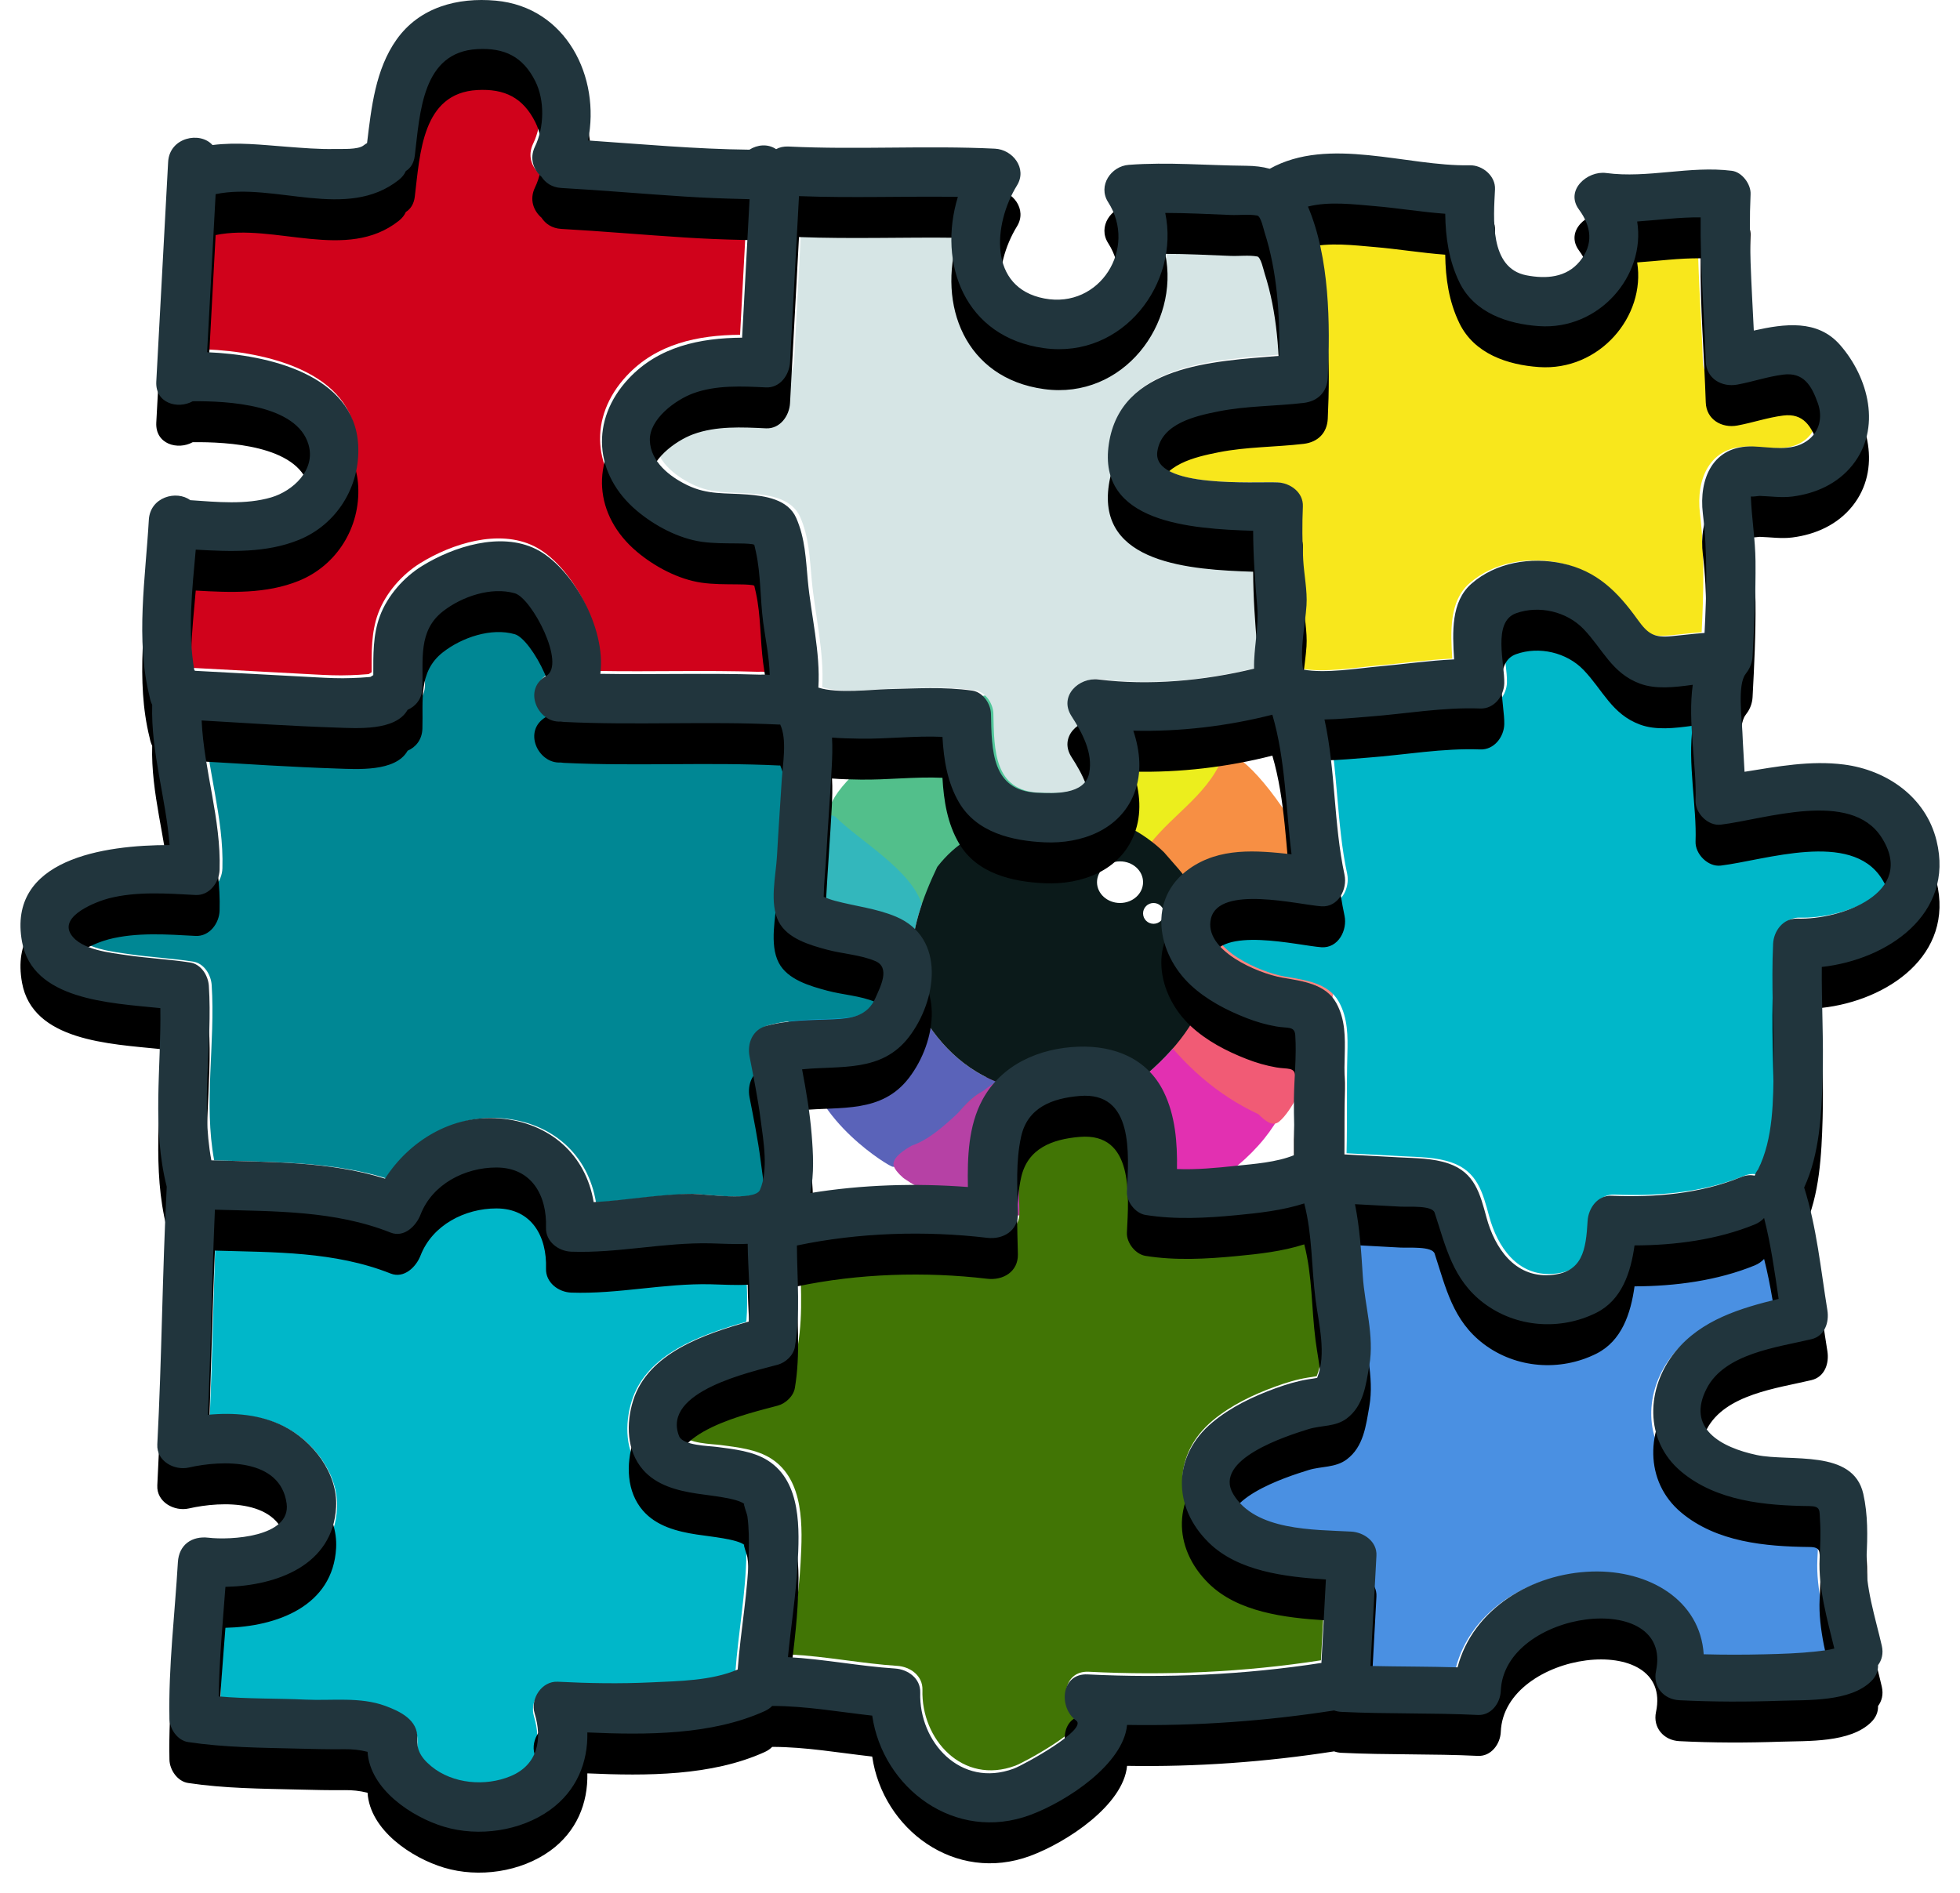
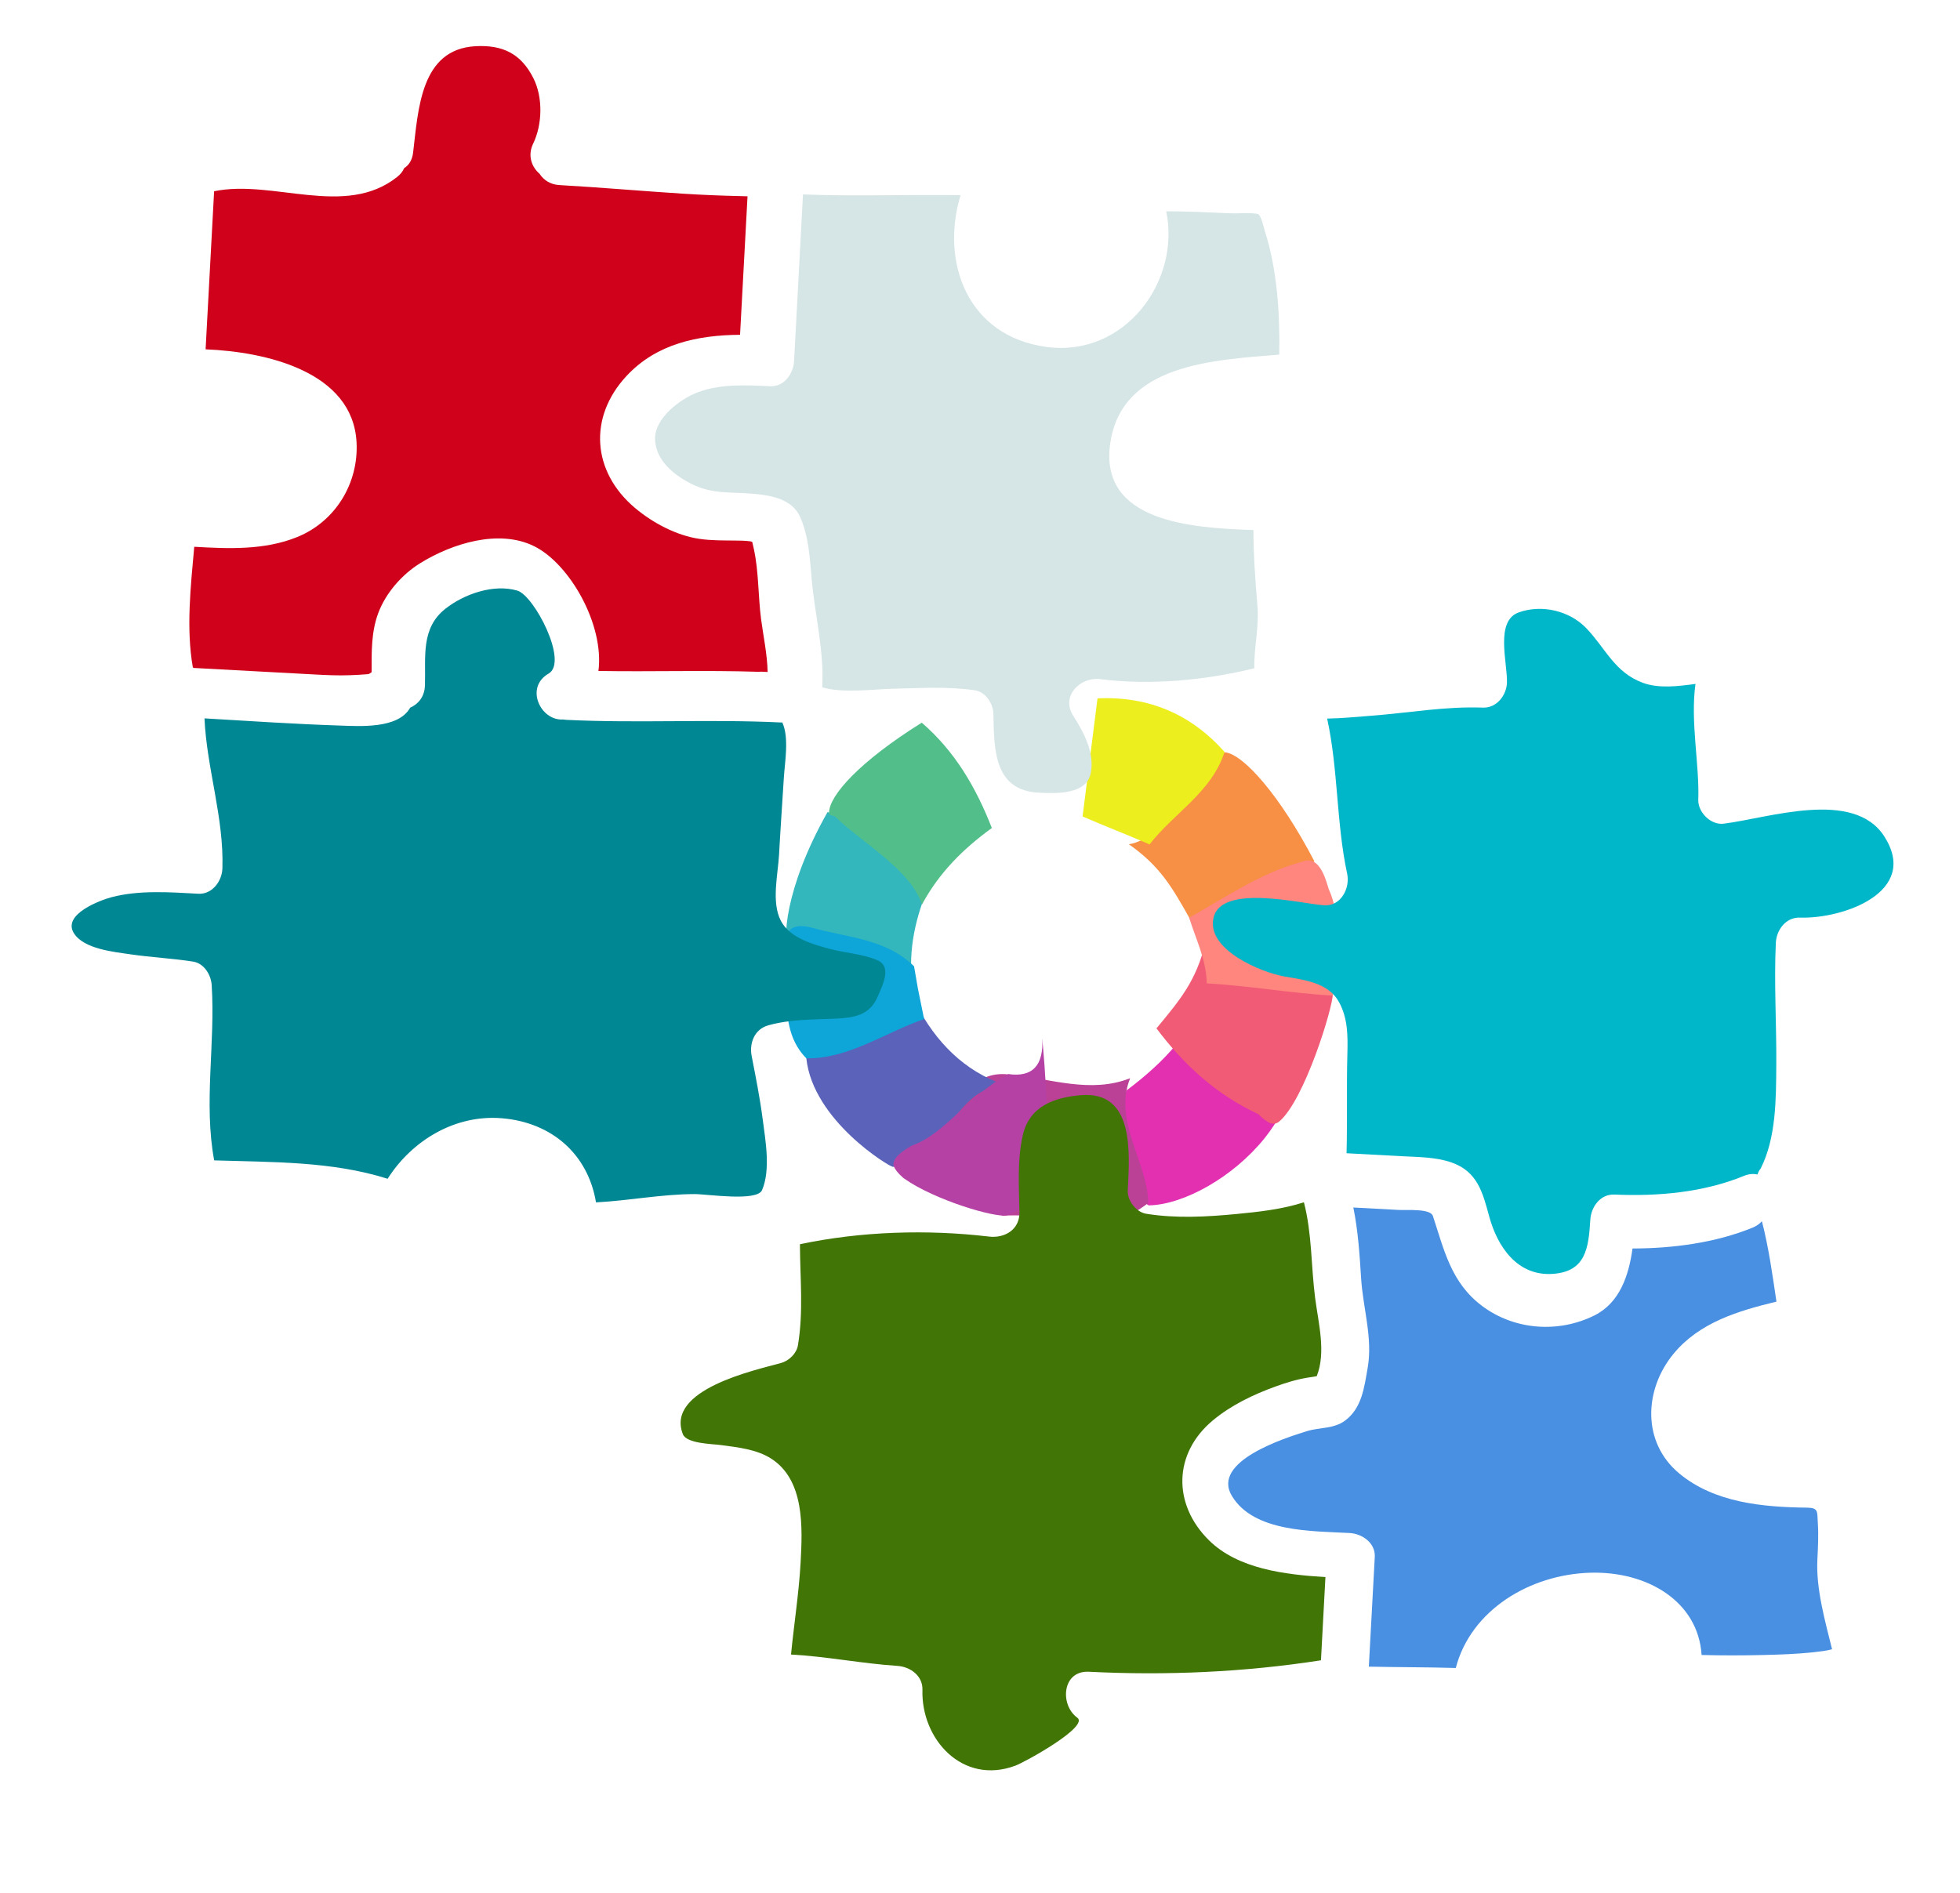
<svg xmlns="http://www.w3.org/2000/svg" xmlns:xlink="http://www.w3.org/1999/xlink" width="383px" height="370px" viewBox="0 0 383 370" version="1.1">
  <title>Puzzle</title>
  <desc>Created with Sketch.</desc>
  <defs>
-     <path d="M374.414,164.299 C372.315,155.757 364.693,150.503 356.337,149.427 C349.776,148.584 343.347,149.813 336.897,150.842 C336.78,148.289 336.583,145.736 336.484,143.194 C336.38,140.522 335.486,133.843 337.091,131.753 C337.157,131.666 337.212,131.578 337.273,131.49 C337.979,130.589 338.402,129.436 338.466,128.272 C338.797,122.084 339.095,115.901 339.04,109.703 C339.004,105.428 338.287,101.282 338.128,97.036 C338.543,97.112 339.635,96.916 339.883,96.923 C342.024,96.993 344.092,97.317 346.235,97.046 C350.794,96.47 355.08,94.543 357.989,90.901 C363.705,83.739 361.158,73.823 355.569,67.423 C351.156,62.37 344.711,63.27 338.708,64.609 C338.28,55.723 337.668,46.843 338.077,37.944 C338.164,36.008 336.421,33.637 334.431,33.385 C326.18,32.341 318.002,34.908 309.851,33.814 C306.199,33.325 301.758,37.171 304.547,40.958 C306.981,44.263 307.434,47.768 304.698,51.083 C302.058,54.281 298.102,54.544 294.286,53.81 C286.971,52.402 287.866,42.567 288.136,37.006 C288.264,34.379 285.689,32.252 283.209,32.304 C270.862,32.555 255.67,26.548 244.117,32.984 C242.704,32.589 241.153,32.414 239.476,32.399 C231.822,32.331 224.215,31.639 216.561,32.219 C213.09,32.482 210.486,36.309 212.538,39.509 C218.303,48.485 210.96,60.4 200.077,58.336 C189.022,56.239 190.111,43.712 194.726,36.244 C196.782,32.916 193.892,29.227 190.42,29.058 C176.986,28.404 163.535,29.293 150.099,28.638 C149.126,28.591 148.314,28.788 147.659,29.153 C146.041,28.055 143.996,28.269 142.441,29.255 C131.908,29.141 121.415,28.173 110.908,27.454 C113.401,15.088 106.659,1.381 92.876,0.128 C85.413,-0.551 77.99,1.395 73.489,7.737 C69.348,13.573 68.563,21.058 67.726,27.966 C67.497,28.098 67.272,28.243 67.051,28.418 C65.946,29.293 62.845,29.081 61.47,29.116 C58.31,29.191 55.134,28.915 51.985,28.678 C47.214,28.319 42.298,27.729 37.521,28.35 C35.123,25.627 29.115,26.818 28.853,31.668 L26.54,74.582 C26.311,78.814 30.732,80.038 33.664,78.424 C40.471,78.353 54.015,79.051 56.291,86.907 C57.733,91.881 53.197,95.975 49.005,97.211 C44.008,98.682 38.392,98.115 33.177,97.756 C30.517,95.763 25.337,97.112 25.082,101.606 C24.439,112.926 22.456,124.985 25.231,136.154 C25.236,136.169 25.241,136.183 25.246,136.199 C25.332,136.738 25.499,137.268 25.74,137.763 C25.465,147.003 28.423,155.981 29.137,165.162 C16.364,165.151 -2.647,167.887 0.307,184.083 C2.38,195.444 17.341,196.011 27.332,197.034 C27.519,208.735 25.666,220.428 28.582,231.943 C27.717,248.722 27.617,265.53 26.739,282.309 C26.57,285.586 30.076,287.463 32.901,286.821 C39.394,285.348 50.796,284.956 52.008,293.85 C52.91,300.46 40.897,301.035 36.75,300.539 C33.496,300.149 30.959,301.916 30.761,305.321 C30.164,315.526 28.899,325.677 29.111,335.919 C29.152,337.904 30.667,340.163 32.755,340.477 C39.903,341.553 47.064,341.58 54.275,341.759 C57.308,341.835 60.313,341.911 63.352,341.873 C64.873,341.855 66.26,342.005 67.733,342.363 C67.764,342.371 67.794,342.382 67.824,342.391 C68.292,349.714 76.456,355.128 82.767,357.025 C89.538,359.062 97.747,357.88 103.496,353.734 C108.669,350.002 110.907,344.451 110.771,338.595 C122.352,339.111 135.095,339.123 145.448,334.418 C146.051,334.144 146.519,333.8 146.892,333.418 C153.439,333.423 159.926,334.584 166.436,335.311 C168.495,349.482 182.619,360.189 197.344,354.716 C204.53,352.044 215.526,344.767 216.239,337.126 C229.786,337.358 243.288,336.38 256.695,334.299 C257.131,334.453 257.609,334.552 258.134,334.578 C267.014,335.01 275.908,334.748 284.79,335.18 C287.394,335.307 289.172,332.845 289.264,330.496 C289.889,314.581 323.052,310.424 319.596,326.605 C318.943,329.666 321.117,332.145 324.146,332.299 C330.723,332.635 337.336,332.633 343.918,332.406 C349.214,332.223 357.522,332.652 361.633,328.604 C362.635,327.618 363.023,326.506 362.985,325.437 C363.713,324.46 364.067,323.176 363.723,321.671 C362.479,316.21 360.431,310.029 360.729,304.389 C360.951,300.235 361.021,296.06 360.105,291.978 C358.11,283.107 345.769,285.757 339.265,284.372 C332.356,282.901 325.421,279.198 329.524,271.327 C333.084,264.503 343.307,263.328 349.964,261.74 C352.603,261.11 353.466,258.425 353.083,256.063 C351.782,248.052 351.003,239.859 348.547,232.095 C351.595,225.506 351.942,217.68 352.154,210.586 C352.371,203.388 351.935,196.184 351.994,188.987 C364.791,187.571 377.958,178.713 374.414,164.299 Z M251.581,40.371 C255.733,39.314 260.599,39.943 264.594,40.279 C269.195,40.667 273.792,41.442 278.408,41.778 C278.47,46.402 279.115,50.932 281.193,55.2 C284.093,61.145 290.591,63.314 296.721,63.74 C308.523,64.56 317.625,53.85 315.916,43.289 C320.057,43.008 324.183,42.433 328.322,42.484 C328.207,51.881 329.013,61.262 329.321,70.655 C329.43,73.995 332.444,75.726 335.483,75.168 C338.483,74.617 341.419,73.602 344.444,73.217 C348.426,72.711 349.985,75.309 351.227,78.815 C352.213,81.596 351.531,84.477 349.087,86.179 C346.018,88.316 342.042,87.371 338.587,87.257 C330.695,86.997 327.936,93.595 328.753,100.385 C329.688,108.13 329.471,115.924 329.083,123.705 C326.933,123.866 324.789,124.129 322.644,124.337 C319.195,124.674 318.02,123.902 315.99,121.076 C312.096,115.65 308.036,111.554 301.261,110.111 C295.124,108.805 288.289,109.906 283.516,114.098 C279.516,117.612 279.821,123.556 280.143,128.875 C275.189,129.101 270.217,129.828 265.316,130.26 C261.399,130.606 255.003,131.678 250.639,130.861 C249.972,126.833 251.046,122.233 251.302,118.313 C251.49,115.445 250.814,112.274 250.657,109.392 C250.465,105.925 250.441,102.454 250.592,98.985 C250.71,96.231 248.145,94.4 245.663,94.281 C241.481,94.082 221.059,95.522 222.155,88.222 C222.976,82.754 229.601,81.302 234.114,80.402 C239.584,79.311 245.228,79.4 250.752,78.748 C253.501,78.423 255.326,76.64 255.458,73.821 C255.945,63.322 255.834,50.373 251.581,40.371 Z M228.671,192.529 C231.766,195.417 235.645,197.434 239.554,198.962 C241.48,199.715 243.366,200.262 245.406,200.62 C247.619,201.008 248.987,200.493 249.108,202.339 C249.38,206.456 248.891,210.6 248.842,214.718 C248.798,218.389 248.997,222.065 248.965,225.736 C245.41,227.2 241.034,227.481 237.362,227.87 C233.699,228.257 229.78,228.639 225.992,228.481 C226.077,223.319 225.671,218.022 223.397,213.391 C220.192,206.862 213.733,204.329 206.746,204.569 C199.116,204.83 191.682,208.063 187.967,214.966 C185.233,220.045 185.02,226.152 185.135,231.995 C174.924,231.222 164.46,231.524 154.337,233.178 C155.141,229.419 154.894,225.288 154.599,221.675 C154.25,217.417 153.531,213.195 152.733,208.995 C160.29,208.23 168.254,209.643 173.604,202.686 C179.074,195.57 180.898,183.302 171.1,179.165 C167.278,177.55 163.137,177.124 159.155,176.055 C158.39,175.85 157.679,175.589 156.954,175.284 C156.999,172.554 157.318,169.787 157.466,167.068 C157.774,161.33 158.229,155.602 158.531,149.864 C158.629,148.013 158.696,146.077 158.583,144.157 C160.43,144.304 162.287,144.339 164.084,144.368 C169.349,144.456 174.839,143.768 180.162,144.016 C180.417,148.482 181.119,152.94 183.409,156.848 C186.865,162.735 193.792,164.339 200.111,164.628 C207.333,164.958 214.878,162.186 217.64,155.053 C219.187,151.063 218.792,146.81 217.458,142.81 C226.575,143.028 235.873,141.921 244.628,139.685 C247.212,148.504 247.236,157.831 248.377,166.96 C241.458,166.211 234.329,165.575 228.378,169.813 C220.125,175.689 222.092,186.39 228.671,192.529 Z M145.673,75.716 C148.437,75.852 150.246,73.258 150.378,70.79 L152.129,38.332 C162.471,38.733 172.828,38.328 183.177,38.474 C179.198,51.446 184.459,65.937 200.046,68.051 C215.506,70.147 226.567,55.271 223.696,41.616 C227.946,41.62 232.19,41.845 236.457,42.014 C238.169,42.082 239.989,41.827 241.677,42.128 C242.39,42.256 242.923,44.839 243.112,45.424 C245.555,52.976 246.112,61.477 245.969,69.553 C232.927,70.614 214.989,71.374 212.681,86.746 C210.361,102.194 228.665,103.352 240.875,103.742 C240.892,108.681 241.243,113.611 241.671,118.537 C242.026,122.653 240.96,126.648 241.055,130.685 C231.264,133.07 220.511,134.036 210.675,132.803 C206.827,132.321 202.863,136.044 205.371,139.948 C207.45,143.184 209.626,147.129 208.831,151.115 C207.982,155.384 201.904,155.089 198.676,154.941 C189.767,154.534 189.79,146.639 189.645,139.54 C189.603,137.563 188.088,135.282 186.001,134.981 C180.519,134.191 174.96,134.565 169.446,134.691 C166.271,134.766 159.693,135.6 155.915,134.386 C156.342,127.488 154.489,120.259 153.858,113.511 C153.461,109.251 153.33,105.216 151.595,101.247 C149.984,97.561 145.517,96.931 142.04,96.65 C137.727,96.3 134.291,96.759 130.282,94.811 C126.825,93.132 123.141,90.236 122.986,86.112 C122.829,81.909 128.016,78.144 131.454,76.877 C135.932,75.229 140.991,75.488 145.673,75.716 Z M34.25,107.423 C41.023,107.816 48.036,108.104 54.405,105.514 C61.854,102.484 66.427,95.034 65.996,86.997 C65.256,73.22 48.362,69.309 36.471,68.841 L38.136,37.945 C49.655,35.557 63.749,43.222 73.935,35.155 C74.606,34.623 75.047,34.036 75.305,33.432 C76.208,32.872 76.877,31.897 77.055,30.43 C78.078,22.002 78.488,10.185 89.258,9.598 C94.601,9.307 98.184,11.071 100.59,15.849 C102.484,19.608 102.351,24.897 100.546,28.63 C99.404,30.989 100.252,33.2 101.81,34.544 C102.589,35.745 103.88,36.636 105.678,36.738 C113.737,37.193 121.779,37.906 129.834,38.418 C133.597,38.658 137.364,38.813 141.132,38.893 C141.588,38.902 142.035,38.919 142.473,38.932 L141.013,65.995 C132.812,66.062 124.734,67.696 118.833,74.013 C111.277,82.105 112.075,92.757 120.435,99.816 C123.898,102.739 128.577,105.235 133.096,105.884 C135.375,106.212 137.678,106.184 139.972,106.207 C140.99,106.217 142.028,106.221 143.037,106.36 C143.171,106.402 143.288,106.437 143.392,106.467 C143.506,106.934 143.617,107.401 143.713,107.871 C144.673,112.239 144.541,117.075 145.12,121.53 C145.541,124.762 146.337,128.422 146.405,131.898 L145.411,131.844 C145.139,131.83 144.887,131.84 144.641,131.862 C134.2,131.521 123.753,131.875 113.31,131.695 C114.484,122.67 107.713,110.764 100.728,107.313 C93.797,103.888 84.629,106.819 78.492,110.606 C74.884,112.832 71.701,116.453 70.228,120.429 C68.846,124.155 68.945,128.048 68.943,131.948 C68.752,132.053 68.565,132.169 68.389,132.298 C68.284,132.31 68.179,132.322 68.053,132.334 C66.964,132.436 65.869,132.477 64.777,132.523 C62.396,132.623 60.061,132.504 57.682,132.376 L34.138,131.107 C34.085,131.068 34.029,131.03 33.974,130.993 C32.646,123.415 33.546,115.229 34.25,107.423 Z M36.811,192.677 C36.678,190.678 35.321,188.452 33.166,188.117 C29.084,187.484 24.95,187.293 20.862,186.695 C17.619,186.22 11.833,185.672 9.87,182.627 C7.484,178.928 15.075,176.146 17.221,175.589 C22.668,174.176 28.644,174.623 34.206,174.921 C36.929,175.067 38.832,172.456 38.91,169.994 C39.227,160.126 35.847,150.579 35.402,140.812 C44.181,141.329 52.968,141.912 61.749,142.204 C65.821,142.34 73.217,142.871 75.602,138.816 C75.618,138.79 75.628,138.759 75.643,138.732 C77.216,138.051 78.465,136.612 78.541,134.428 C78.728,128.95 77.656,123.308 82.553,119.481 C86.248,116.593 91.987,114.624 96.607,115.958 C99.92,116.914 106.676,129.857 102.73,132.106 C98.052,134.77 101.136,141.305 105.546,141.028 C105.754,141.062 105.967,141.088 106.191,141.099 C120.206,141.786 134.242,140.926 148.259,141.613 C148.331,141.616 148.393,141.605 148.461,141.605 C149.834,144.524 148.955,149.32 148.767,152.334 C148.457,157.32 148.1,162.299 147.83,167.29 C147.624,171.132 146.288,176.525 148.169,180.155 C149.893,183.482 154.315,184.726 157.659,185.624 C160.716,186.444 164.107,186.598 167.037,187.836 C170.022,189.097 168.056,192.795 167.067,195.054 C165.506,198.618 162.355,199.058 158.841,199.212 C154.405,199.406 150.074,199.319 145.748,200.504 C143.048,201.241 141.97,203.933 142.467,206.473 C143.267,210.572 144.091,214.662 144.631,218.804 C145.164,222.889 146.212,228.629 144.497,232.573 C143.509,234.845 133.735,233.33 131.287,233.335 C124.823,233.352 118.457,234.614 112.009,234.949 C110.481,225.741 103.52,219.382 93.531,218.581 C84.389,217.849 75.994,222.928 71.236,230.356 C60.351,226.928 48.671,227.139 37.299,226.78 C35.211,215.594 37.551,203.995 36.811,192.677 Z M142.324,303.25 C142.215,311.003 140.718,318.596 140.152,326.298 C135.043,328.496 128.709,328.55 123.277,328.81 C117.186,329.099 111.066,328.999 104.979,328.687 C101.862,328.527 99.604,332.031 100.464,334.847 C102.021,339.94 101.098,344.919 95.775,347.141 C90.856,349.192 84.486,348.666 80.3,345.231 C77.924,343.282 77.45,341.678 77.542,339.806 C77.725,336.144 74.144,334.462 71.304,333.414 C66.373,331.595 60.878,332.422 55.74,332.183 C50.068,331.919 44.386,332.065 38.738,331.554 C38.841,324.4 39.519,317.281 40.051,310.145 C50.087,309.925 61.063,305.933 61.68,294.546 C62.042,287.897 57.08,281.577 51.432,278.736 C46.894,276.453 41.696,276.032 36.634,276.516 C37.209,263.158 37.409,249.784 37.994,236.426 C49.596,236.767 61.386,236.556 72.327,240.903 C74.978,241.956 77.328,239.585 78.171,237.404 C80.484,231.416 86.858,228.178 93.004,228.183 C99.92,228.189 102.899,233.674 102.694,239.931 C102.604,242.663 105.116,244.546 107.622,244.634 C116.761,244.957 125.737,242.795 134.866,243.006 C137.136,243.058 139.652,243.222 142.104,243.095 C142.158,248.146 142.742,253.283 142.308,258.298 C133.503,260.778 122.643,264.485 119.735,273.692 C118.316,278.18 118.424,283.551 121.638,287.249 C124.281,290.291 128.311,291.327 132.141,291.913 C134.905,292.336 140.107,292.806 141.47,293.964 C141.138,293.79 141.96,295.754 142.049,296.385 C142.366,298.651 142.356,300.968 142.324,303.25 Z M254.215,325.01 C239.121,327.346 223.789,328.019 208.543,327.255 C203.277,326.99 202.815,333.763 206.282,336.262 C208.673,337.985 196.055,344.942 194.104,345.667 C183.723,349.527 175.533,340.497 175.822,330.806 C175.903,328.017 173.4,326.266 170.893,326.103 C163.899,325.648 156.966,324.252 149.971,323.877 C150.521,318.175 151.527,311.79 151.852,305.876 C152.236,298.967 152.654,289.68 146.072,285.468 C143.18,283.615 139.396,283.234 136.077,282.794 C134.508,282.585 129.421,282.529 128.696,280.68 C125.258,271.911 142.797,268.15 147.997,266.72 C149.529,266.299 151.051,264.884 151.324,263.267 C152.438,256.681 151.753,250.056 151.722,243.428 C163.737,240.888 176.819,240.497 188.916,241.928 C191.972,242.29 194.97,240.582 194.904,237.146 C194.807,232.142 194.446,227.033 195.543,222.114 C196.811,216.437 201.625,214.651 206.969,214.201 C217.57,213.309 216.579,225.506 216.206,232.899 C216.107,234.884 217.872,237.141 219.85,237.458 C225.707,238.394 231.709,238.062 237.585,237.503 C241.922,237.091 246.593,236.584 250.862,235.204 C252.465,241.402 252.253,247.646 253.069,253.974 C253.688,258.779 255.261,264.631 253.38,269.301 C252.825,269.416 252.117,269.501 251.673,269.573 C249.434,269.934 247.364,270.567 245.236,271.338 C240.851,272.927 236.519,274.996 232.919,277.993 C225.166,284.443 225.002,294.433 232.205,301.497 C237.88,307.067 247.008,308.199 255.092,308.696 L254.215,325.01 Z M323.426,264.107 C317.621,271.185 317.234,281.524 324.528,287.621 C331.451,293.41 340.967,294.257 349.574,294.354 C351.847,294.38 351.511,295.212 351.653,297.286 C351.819,299.714 351.688,302.17 351.569,304.596 C351.288,310.303 353.058,316.529 354.444,322.197 C353.264,322.512 352.05,322.642 350.842,322.776 C347.522,323.141 344.168,323.246 340.831,323.327 C336.866,323.424 332.887,323.426 328.917,323.32 C328.242,312.756 318.258,306.827 307.141,307.147 C295.295,307.489 283.768,314.494 280.817,325.874 C275.146,325.705 269.474,325.734 263.804,325.61 L264.967,304.046 C265.115,301.282 262.493,299.476 260.038,299.342 C252.667,298.942 241.3,299.213 237.001,292.043 C232.915,285.227 247.478,280.629 251.682,279.32 C254.192,278.538 256.946,278.897 259.16,277.238 C262.461,274.762 262.906,270.684 263.574,266.884 C264.601,261.045 262.667,255.151 262.299,249.337 C261.999,244.599 261.702,239.956 260.774,235.352 L269.626,235.83 C271.297,235.92 275.852,235.521 276.342,237.02 C278.546,243.742 279.887,250.094 285.905,254.66 C292.232,259.459 300.879,260.106 307.945,256.569 C312.919,254.078 314.672,248.686 315.401,243.412 C323.359,243.39 331.628,242.291 338.91,239.307 C339.659,239 340.249,238.561 340.72,238.054 C342.044,243.232 342.785,248.558 343.56,253.857 C336.084,255.67 328.474,257.951 323.426,264.107 Z M347.183,179.54 C344.429,179.447 342.595,181.965 342.477,184.466 C342.108,192.41 342.627,200.377 342.568,208.326 C342.517,214.87 342.571,222.56 339.522,228.593 C339.266,228.917 339.061,229.279 338.925,229.677 C338.903,229.712 338.888,229.748 338.867,229.781 C338.093,229.597 337.205,229.655 336.219,230.058 C328.296,233.306 319.427,234.068 310.936,233.699 C308.159,233.579 306.382,236.149 306.232,238.626 C305.894,244.244 305.321,248.783 298.869,249.211 C291.967,249.67 288.086,243.899 286.477,237.969 C285.209,233.296 284.185,229.173 279.079,227.41 C276.001,226.347 272.617,226.373 269.403,226.2 L258.612,225.619 C258.772,219.179 258.597,212.715 258.769,206.27 C258.863,202.698 258.882,199.229 257.123,196.038 C255.023,192.226 250.33,191.733 246.53,191.066 C241.768,190.231 231.129,185.733 232.632,179.515 C234.231,172.892 249.775,176.835 254.216,177.134 C257.524,177.357 259.327,173.761 258.73,170.973 C256.586,160.963 256.997,150.575 254.817,140.62 C257.771,140.573 260.716,140.27 263.348,140.073 C270.599,139.529 277.956,138.192 285.243,138.475 C287.957,138.581 289.881,136.042 289.948,133.549 C290.05,129.667 287.587,121.529 292.246,119.859 C296.75,118.243 302.161,119.529 305.428,122.926 C309.205,126.852 310.962,131.588 316.481,133.619 C319.565,134.755 323.2,134.334 326.779,133.841 C325.745,141.202 327.579,149.656 327.325,156.471 C327.235,158.911 329.755,161.478 332.254,161.175 C340.942,160.121 357.639,154.302 363.655,163.645 C370.657,174.529 355.607,179.823 347.183,179.54 Z" id="path-1" />
    <filter x="-2.7%" y="-1.7%" width="105.3%" height="106.7%" filterUnits="objectBoundingBox" id="filter-2">
      <feOffset dx="0" dy="8" in="SourceAlpha" result="shadowOffsetOuter1" />
      <feGaussianBlur stdDeviation="2" in="shadowOffsetOuter1" result="shadowBlurOuter1" />
      <feColorMatrix values="0 0 0 0 0   0 0 0 0 0   0 0 0 0 0  0 0 0 0.5 0" type="matrix" in="shadowBlurOuter1" />
    </filter>
  </defs>
  <g id="Page-1" stroke="none" stroke-width="1" fill="none" fill-rule="evenodd">
    <g id="Puzzle" transform="translate(4, 0)">
      <g id="Ojo-Copy-14" transform="translate(149, 135)">
        <path d="M106.675,58.915 C106.018,60.76 105.752,63.472 104.915,65.235 C101.656,72.107 99.554,80.714 94.054,87.525 C87.987,95.038 78.361,100.439 71.528,100.586 C70.502,100.446 71.736,98.921 70.711,98.781 C70.665,91.697 63.876,85.747 67.147,78.103 C82.694,66.507 87.185,54.282 80.955,40.537 C88.285,37.929 95.157,35.507 102.488,32.899 C102.501,32.933 102.084,33.344 102.055,33.438 C102.002,33.608 102.314,33.49 102.338,33.551 C103.657,36.976 105.646,39.864 106.942,43.299 C106.931,48.769 106.686,53.445 106.675,58.915 Z" id="Fill-10" fill="#E230B1" />
-         <path d="M61.464,1.49 C60.492,9.185 59.518,16.879 58.544,24.573 C48.006,24.839 37.442,25.03 30.154,34.423 C23.83,29.245 16.856,25.337 8.707,23.721 C12.913,15.197 20.516,10.243 28.337,5.518 C28.597,5.349 30.936,4.009 33.572,2.942 C36.529,1.745 38.681,0.694 42.05,0.694 C43.274,0.648 59.47,0.857 61.464,1.49 Z" id="Fill-12" fill="#52C79B" />
        <path d="M71.377,100.138 C68.481,102.239 67.548,102.855 62.143,103.118 C55.888,103.475 49.054,102.25 42.8,102.607 C41.469,100.765 30.927,97.337 24.555,93.944 C21.973,92.569 20.184,91.579 20.169,91.438 C20.273,91.44 20.351,91.441 20.402,91.441 C25.304,91.425 27.781,87.51 30.731,84.333 C34.674,80.088 37.405,73.831 44.706,75.085 C52.407,75.816 60.046,78.777 67.84,75.734 C64.47,84.069 71.331,92.411 71.377,100.138 Z" id="Fill-14" fill="#BB4197" />
        <path d="M31.213,85.988 C28.312,88.947 26.342,93.142 21.446,93.042 C20.865,93.061 5.876,84.07 4.563,71.85 C4.276,71.081 4.517,71.137 4.315,70.031 C5.466,69.896 6.538,69.828 7.07,68.646 C14.306,68.782 20.253,64.812 26.762,62.632 C30.852,69.831 36.559,75.124 44.739,77.511 C37.674,76.362 35.03,82.098 31.213,85.988 Z" id="Fill-16" fill="#5A63B9" />
        <path d="M47.777,97.59 C45.017,100.461 43.04,103.365 38.331,103.22 C35.914,102.82 26.24,95.347 22.245,89.408 C22.16,89.378 21.153,87.523 21.156,86.402 C21.159,85.281 22.579,84.314 25.836,83.845 C32.795,84.047 39.326,78.797 48.51,77.548 C52.675,79.865 55.577,78.467 57.218,73.354 C53.346,86.995 50.2,95.073 47.777,97.59 Z" id="Fill-16-Copy" fill="#B641A5" transform="translate(39.187, 88.289) rotate(-21) translate(-39.187, -88.289) " />
        <path d="M8.706,23.722 C16.855,25.336 23.83,29.245 30.153,34.423 C27.247,40.523 25.008,46.796 25.031,53.656 C20.159,48.947 13.57,48.78 7.525,47.113 C4.037,46.151 3.778,52.179 1.333,50.55 C-0.267,49.484 0.294,38.587 8.706,23.722 Z" id="Fill-18" fill="#33B7BC" />
        <path d="M28.678,6.513 C34.655,12.659 38.13,20.05 40.527,28.212 C34.583,31.792 29.502,36.005 25.604,41.949 C24.17,35.038 14.483,28.392 10.318,23.427 C9.876,22.9 9.016,23.189 9.096,22.433 C9.452,19.081 15.94,12.999 28.678,6.513 Z" id="Fill-18" fill="#52BF8B" transform="translate(24.809, 24.231) rotate(-5) translate(-24.809, -24.231) " />
        <path d="M90.024,10.335 C96.267,16.809 99.805,25.538 102.299,34.144 C96.075,37.93 92.055,40.397 87.968,46.673 C86.478,39.386 74.986,34.67 70.637,29.44 C70.175,28.885 69.275,29.192 69.36,28.394 C69.737,24.857 77.308,17.541 90.024,10.335 Z" id="Fill-18-Copy" fill="#F78F44" transform="translate(85.827, 28.504) rotate(92) translate(-85.827, -28.504) " />
        <path d="M95.904,50.191 C102.382,56.684 106.243,64.173 108.881,72.754 C102.508,76.466 98.393,78.885 94.24,85.092 C92.646,77.83 73.66,68.772 74.181,67.312 C75.087,64.775 86.505,49.666 92.544,47.447 C94.238,46.824 95.167,48.662 95.904,50.191 Z" id="Fill-18-Copy-2" fill="#F15B75" transform="translate(91.526, 66.207) rotate(160) translate(-91.526, -66.207) " />
        <path d="M79.887,50.934 C84.856,44.549 89.462,37.206 95.939,32.245 C98.702,29.279 102.286,34.658 102.843,35.167 C104.01,36.235 104.72,37.178 106.008,38.976 C108.511,42.47 110.651,49.636 111.68,53.974 C104.13,56.73 95.631,58.652 88.078,61.407 C86.02,57 82.906,54.494 79.887,50.934 Z" id="Fill-98" fill="#FF857F" transform="translate(95.784, 46.383) rotate(23) translate(-95.784, -46.383) " />
        <path d="M86.289,11.96 C83.752,19.865 76.412,23.863 71.636,30.036 C67.245,28.13 62.938,26.481 58.546,24.574 C59.518,16.879 60.492,9.184 61.464,1.49 C71.442,1.046 79.707,4.559 86.289,11.96 L68.316,30.657" id="Fill-100" fill="#ECEE1D" />
        <path d="M26.324,57.971 C26.322,57.963 26.393,58.357 26.393,58.357 C26.789,60.297 27.185,62.237 27.581,64.177 C20.186,66.679 12.781,72.002 4.561,71.846 C-1.211,65.97 1.46,57.18 0.561,50.169 C0.145,46.935 1.763,45.233 5.726,46.339 C12.594,48.256 20.079,48.447 25.613,53.859 C25.85,55.232 26.088,56.606 26.324,57.971 Z" id="Fill-102" fill="#0EA5D8" />
-         <path d="M30.154,34.423 C37.442,25.03 48.006,24.838 58.546,24.574 C61.464,24.574 65.17,25.693 67.791,26.831 C69.561,27.599 72.377,29.518 74.455,31.573 C77.434,35.074 78.905,36.22 80.955,40.537 C87.185,54.283 82.694,66.507 67.146,78.103 C59.594,80.895 52.198,78.182 44.743,77.511 C36.56,75.125 30.852,69.831 26.763,62.634 C26.414,60.946 26.066,59.258 25.717,57.57 L25.657,57.242 C25.449,56.046 25.239,54.851 25.031,53.656 C25.008,46.796 27.247,40.523 30.154,34.423 Z" id="Fill-96" fill="#0B1A1A" />
        <ellipse id="Oval" fill="#FFFFFF" cx="72.409" cy="43.519" rx="2.045" ry="2.034" />
        <ellipse id="Oval" fill="#FFFFFF" cx="65.864" cy="37.418" rx="4.5" ry="4.067" />
        <path d="M25.656,57.235 C25.657,57.242 26.004,57.371 26.004,57.371 C25.771,57.275 25.655,57.23 25.656,57.235 Z" id="Fill-112" fill="#5A63B9" />
      </g>
      <path d="M144.716,120.97 C144.138,116.515 144.27,111.679 143.311,107.311 C143.216,106.84 143.105,106.374 142.99,105.907 C142.886,105.877 142.77,105.842 142.636,105.8 C141.627,105.662 140.591,105.658 139.573,105.647 C137.282,105.624 134.981,105.651 132.705,105.323 C128.19,104.674 123.516,102.179 120.057,99.255 C111.704,92.195 110.907,81.543 118.456,73.451 C124.351,67.133 132.421,65.499 140.614,65.432 L142.073,38.366 C141.636,38.353 141.188,38.337 140.733,38.328 C136.968,38.248 133.205,38.093 129.446,37.853 C121.399,37.341 113.365,36.627 105.314,36.172 C103.518,36.07 102.228,35.179 101.449,33.978 C99.893,32.633 99.046,30.423 100.187,28.064 C101.99,24.33 102.123,19.041 100.231,15.282 C97.827,10.503 94.248,8.74 88.911,9.031 C78.151,9.617 77.741,21.435 76.719,29.863 C76.541,31.331 75.873,32.306 74.971,32.866 C74.714,33.471 74.273,34.058 73.602,34.589 C63.426,42.657 49.346,34.992 37.839,37.379 L36.176,68.277 C48.054,68.746 64.931,72.657 65.671,86.435 C66.101,94.472 61.534,101.923 54.092,104.954 C47.73,107.544 40.723,107.257 33.957,106.863 C33.254,114.669 32.355,122.856 33.681,130.433 C33.736,130.47 33.792,130.508 33.845,130.547 L57.365,131.816 C59.742,131.943 62.075,132.063 64.453,131.963 C65.544,131.917 66.638,131.875 67.726,131.774 C67.852,131.762 67.957,131.75 68.062,131.738 C68.238,131.609 68.423,131.494 68.615,131.388 C68.617,127.488 68.518,123.593 69.899,119.867 C71.372,115.892 74.551,112.27 78.155,110.044 C84.286,106.258 93.445,103.326 100.369,106.751 C107.346,110.202 114.11,122.109 112.938,131.135 C123.371,131.315 133.808,130.96 144.239,131.301 C144.484,131.28 144.736,131.269 145.007,131.284 L146,131.337 C145.933,127.863 145.137,124.202 144.716,120.97 Z" id="Path" fill="#D0021B" />
      <path d="M245.979,69.307 C246.121,61.21 245.569,52.685 243.146,45.112 C242.96,44.525 242.43,41.935 241.723,41.807 C240.049,41.505 238.244,41.761 236.546,41.693 C232.313,41.523 228.105,41.297 223.889,41.293 C226.736,54.986 215.767,69.902 200.433,67.801 C184.973,65.682 179.756,51.15 183.702,38.143 C173.438,37.997 163.167,38.403 152.909,38 L151.171,70.548 C151.041,73.023 149.246,75.624 146.506,75.488 C141.861,75.259 136.844,74.999 132.402,76.652 C128.993,77.922 123.848,81.697 124.003,85.912 C124.156,90.047 127.811,92.951 131.239,94.635 C135.216,96.588 138.624,96.128 142.901,96.479 C146.35,96.761 150.78,97.393 152.378,101.089 C154.099,105.068 154.228,109.115 154.623,113.386 C155.248,120.153 157.086,127.402 156.663,134.319 C160.41,135.537 166.934,134.7 170.083,134.625 C175.551,134.497 181.065,134.123 186.502,134.915 C188.572,135.217 190.075,137.505 190.116,139.487 C190.26,146.606 190.237,154.523 199.073,154.931 C202.275,155.079 208.303,155.374 209.145,151.094 C209.934,147.097 207.775,143.141 205.714,139.896 C203.227,135.982 207.157,132.248 210.975,132.732 C220.73,133.968 231.395,133 241.105,130.608 C241.011,126.56 242.068,122.553 241.716,118.426 C241.293,113.486 240.944,108.544 240.927,103.591 C228.817,103.199 210.663,102.038 212.963,86.547 C215.254,71.134 233.044,70.371 245.979,69.307 Z" id="Path" fill="#D6E5E5" />
-       <path d="M350.567,78.869 C349.33,75.378 347.778,72.79 343.813,73.294 C340.801,73.678 337.877,74.687 334.89,75.237 C331.864,75.793 328.863,74.07 328.754,70.743 C328.447,61.389 327.646,52.047 327.759,42.689 C323.637,42.637 319.531,43.21 315.406,43.49 C317.108,54.008 308.044,64.674 296.293,63.857 C290.189,63.433 283.718,61.273 280.831,55.352 C278.761,51.101 278.12,46.59 278.058,41.985 C273.462,41.65 268.883,40.879 264.303,40.493 C260.324,40.157 255.479,39.531 251.345,40.585 C255.579,50.544 255.69,63.439 255.203,73.898 C255.072,76.705 253.255,78.481 250.517,78.804 C245.017,79.454 239.397,79.364 233.95,80.451 C229.457,81.347 222.859,82.794 222.042,88.239 C220.951,95.507 241.286,94.074 245.45,94.273 C247.921,94.391 250.476,96.215 250.358,98.957 C250.208,102.412 250.232,105.867 250.423,109.321 C250.579,112.19 251.252,115.348 251.066,118.204 C250.811,122.109 249.741,126.688 250.405,130.701 C254.75,131.515 261.119,130.447 265.019,130.102 C269.9,129.672 274.851,128.948 279.783,128.723 C279.463,123.426 279.16,117.507 283.143,114.007 C287.895,109.833 294.701,108.736 300.811,110.037 C307.558,111.474 311.601,115.553 315.479,120.956 C317.499,123.772 318.669,124.54 322.104,124.204 C324.24,123.997 326.374,123.735 328.515,123.574 C328.901,115.825 329.117,108.064 328.186,100.352 C327.373,93.59 330.12,87.018 337.979,87.278 C341.419,87.391 345.378,88.332 348.434,86.204 C350.87,84.507 351.549,81.638 350.567,78.869 Z" id="Path" fill="#F8E71C" />
-       <path d="M141.01,294.24 C139.658,293.074 134.497,292.599 131.755,292.174 C127.955,291.585 123.957,290.541 121.335,287.478 C118.145,283.754 118.039,278.345 119.446,273.826 C122.331,264.555 133.106,260.822 141.842,258.325 C142.273,253.275 141.693,248.102 141.64,243.016 C139.206,243.144 136.711,242.979 134.458,242.926 C125.401,242.714 116.495,244.891 107.429,244.565 C104.943,244.476 102.45,242.581 102.539,239.83 C102.743,233.53 99.788,228.006 92.926,228 C86.829,227.995 80.505,231.255 78.21,237.286 C77.374,239.482 75.042,241.869 72.412,240.809 C61.556,236.431 49.859,236.644 38.349,236.3 C37.768,249.752 37.57,263.218 37,276.67 C42.022,276.184 47.179,276.607 51.681,278.905 C57.285,281.766 62.209,288.13 61.849,294.826 C61.237,306.292 50.347,310.312 40.39,310.533 C39.863,317.719 39.189,324.888 39.087,332.092 C44.691,332.607 50.328,332.459 55.955,332.725 C61.053,332.965 66.504,332.133 71.397,333.965 C74.215,335.02 77.767,336.714 77.586,340.401 C77.494,342.287 77.965,343.901 80.322,345.864 C84.476,349.322 90.795,349.853 95.675,347.787 C100.957,345.55 101.872,340.536 100.328,335.407 C99.473,332.572 101.714,329.043 104.806,329.205 C110.846,329.519 116.918,329.62 122.961,329.328 C128.349,329.067 134.634,329.012 139.703,326.799 C140.265,319.043 141.749,311.398 141.857,303.591 C141.89,301.292 141.899,298.96 141.586,296.678 C141.497,296.042 140.681,294.064 141.01,294.24 Z" id="Path" fill="#00B7C9" />
      <path d="M167.417,187.656 C164.491,186.412 161.105,186.257 158.052,185.433 C154.711,184.531 150.295,183.281 148.573,179.937 C146.696,176.289 148.03,170.87 148.235,167.01 C148.505,161.995 148.863,156.992 149.171,151.981 C149.359,148.951 150.237,144.133 148.866,141.2 C148.797,141.2 148.736,141.211 148.664,141.208 C134.664,140.518 120.647,141.382 106.651,140.691 C106.428,140.68 106.215,140.654 106.008,140.62 C101.602,140.898 98.523,134.332 103.195,131.655 C107.135,129.395 100.388,116.388 97.08,115.428 C92.467,114.088 86.735,116.066 83.045,118.968 C78.154,122.814 79.224,128.484 79.038,133.988 C78.962,136.182 77.715,137.628 76.144,138.313 C76.129,138.34 76.119,138.37 76.103,138.397 C73.721,142.472 66.334,141.937 62.269,141.802 C53.499,141.509 44.724,140.923 35.957,140.403 C36.401,150.217 39.777,159.811 39.46,169.727 C39.381,172.201 37.482,174.825 34.762,174.678 C29.207,174.379 23.24,173.929 17.8,175.35 C15.656,175.909 8.076,178.704 10.458,182.422 C12.418,185.481 18.198,186.032 21.435,186.509 C25.518,187.11 29.647,187.303 33.723,187.938 C35.875,188.274 37.231,190.512 37.363,192.52 C38.102,203.893 35.766,215.549 37.852,226.791 C49.208,227.152 60.874,226.94 71.744,230.384 C76.495,222.921 84.879,217.816 94.009,218.552 C103.984,219.357 110.937,225.747 112.462,235 C118.902,234.663 125.26,233.395 131.715,233.378 C134.16,233.372 143.921,234.895 144.907,232.613 C146.621,228.648 145.574,222.881 145.041,218.777 C144.503,214.613 143.68,210.503 142.88,206.385 C142.384,203.832 143.461,201.128 146.157,200.387 C150.477,199.196 154.803,199.284 159.233,199.089 C162.742,198.934 165.888,198.492 167.448,194.91 C168.435,192.639 170.398,188.923 167.417,187.656 Z" id="Path" fill="#008794" />
      <path d="M364.194,163.455 C358.178,154.117 341.478,159.933 332.786,160.986 C330.287,161.289 327.766,158.723 327.857,156.285 C328.111,149.473 326.277,141.024 327.311,133.668 C323.73,134.161 320.095,134.582 317.011,133.446 C311.49,131.415 309.734,126.683 305.956,122.759 C302.688,119.363 297.276,118.077 292.77,119.693 C288.111,121.362 290.574,129.496 290.472,133.376 C290.405,135.868 288.481,138.405 285.766,138.299 C278.478,138.015 271.119,139.352 263.867,139.896 C261.235,140.093 258.29,140.396 255.334,140.443 C257.514,150.393 257.103,160.775 259.248,170.779 C259.845,173.567 258.041,177.16 254.733,176.936 C250.291,176.637 234.744,172.697 233.144,179.317 C231.641,185.531 242.283,190.026 247.046,190.861 C250.846,191.527 255.54,192.021 257.64,195.83 C259.399,199.02 259.381,202.487 259.287,206.057 C259.114,212.498 259.289,218.959 259.13,225.395 L269.923,225.976 C273.138,226.149 276.523,226.123 279.601,227.185 C284.708,228.947 285.732,233.068 287,237.739 C288.61,243.665 292.492,249.433 299.395,248.974 C305.848,248.546 306.421,244.009 306.76,238.395 C306.909,235.919 308.686,233.351 311.465,233.471 C319.957,233.84 328.829,233.078 336.753,229.832 C337.739,229.428 338.627,229.371 339.402,229.555 C339.422,229.521 339.438,229.486 339.459,229.451 C339.595,229.053 339.8,228.691 340.056,228.368 C343.106,222.338 343.052,214.652 343.103,208.112 C343.161,200.168 342.642,192.205 343.012,184.265 C343.13,181.765 344.965,179.248 347.719,179.341 C356.147,179.625 371.199,174.334 364.194,163.455 Z" id="Path" fill="#00B7C9" />
      <path d="M232.263,301.062 C225.108,294.02 225.272,284.063 232.972,277.633 C236.549,274.645 240.852,272.583 245.208,271 C247.323,270.23 249.379,269.599 251.603,269.24 C252.044,269.168 252.747,269.084 253.298,268.969 C255.167,264.314 253.604,258.481 252.989,253.691 C252.179,247.384 252.39,241.158 250.797,234.981 C246.555,236.357 241.915,236.861 237.608,237.273 C231.771,237.83 225.809,238.161 219.99,237.228 C218.026,236.912 216.272,234.662 216.371,232.684 C216.741,225.315 217.725,213.156 207.195,214.046 C201.886,214.494 197.104,216.274 195.845,221.933 C194.754,226.838 195.113,231.93 195.209,236.917 C195.275,240.343 192.297,242.045 189.261,241.684 C177.245,240.257 164.249,240.647 152.313,243.179 C152.344,249.785 153.024,256.39 151.918,262.954 C151.646,264.566 150.135,265.976 148.613,266.396 C143.448,267.821 126.025,271.57 129.44,280.311 C130.161,282.154 135.213,282.21 136.772,282.418 C140.069,282.858 143.828,283.237 146.701,285.084 C153.24,289.283 152.824,298.54 152.443,305.426 C152.12,311.321 151.121,317.686 150.574,323.37 C157.523,323.744 164.41,325.136 171.357,325.589 C173.848,325.751 176.335,327.497 176.253,330.276 C175.967,339.937 184.103,348.937 194.415,345.09 C196.353,344.367 208.887,337.433 206.512,335.715 C203.069,333.224 203.527,326.473 208.758,326.736 C223.904,327.498 239.134,326.827 254.127,324.498 L255,308.235 C246.969,307.743 237.902,306.613 232.263,301.062 Z" id="Path" fill="#417505" />
      <path d="M351.129,304.846 C351.248,302.433 351.379,299.991 351.213,297.578 C351.071,295.516 351.407,294.689 349.137,294.663 C340.541,294.566 331.038,293.724 324.125,287.969 C316.84,281.906 317.228,271.627 323.024,264.59 C328.065,258.47 335.665,256.202 343.131,254.398 C342.358,249.13 341.617,243.834 340.294,238.687 C339.824,239.191 339.235,239.626 338.487,239.932 C331.215,242.899 322.957,243.992 315.009,244.013 C314.281,249.257 312.531,254.618 307.563,257.094 C300.506,260.611 291.871,259.968 285.553,255.196 C279.543,250.657 278.204,244.341 276.002,237.658 C275.513,236.168 270.965,236.564 269.296,236.475 L260.455,236 C261.382,240.578 261.679,245.194 261.978,249.904 C262.345,255.685 264.277,261.545 263.252,267.35 C262.585,271.128 262.14,275.183 258.844,277.644 C256.633,279.294 253.883,278.937 251.376,279.714 C247.177,281.016 232.634,285.586 236.715,292.364 C241.007,299.493 252.359,299.224 259.72,299.621 C262.173,299.754 264.791,301.55 264.643,304.298 L263.481,325.738 C269.144,325.861 274.808,325.833 280.472,326 C283.418,314.686 294.93,307.721 306.76,307.381 C317.863,307.063 327.834,312.958 328.507,323.461 C332.473,323.565 336.447,323.564 340.406,323.468 C343.738,323.387 347.088,323.283 350.403,322.92 C351.61,322.787 352.822,322.657 354,322.344 C352.616,316.709 350.849,310.52 351.129,304.846 Z" id="Path" fill="#4A90E2" />
      <g id="Shape" fill-rule="nonzero">
        <use fill="black" fill-opacity="1" filter="url(#filter-2)" xlink:href="#path-1" />
        <use fill="#21353D" xlink:href="#path-1" />
      </g>
    </g>
  </g>
</svg>